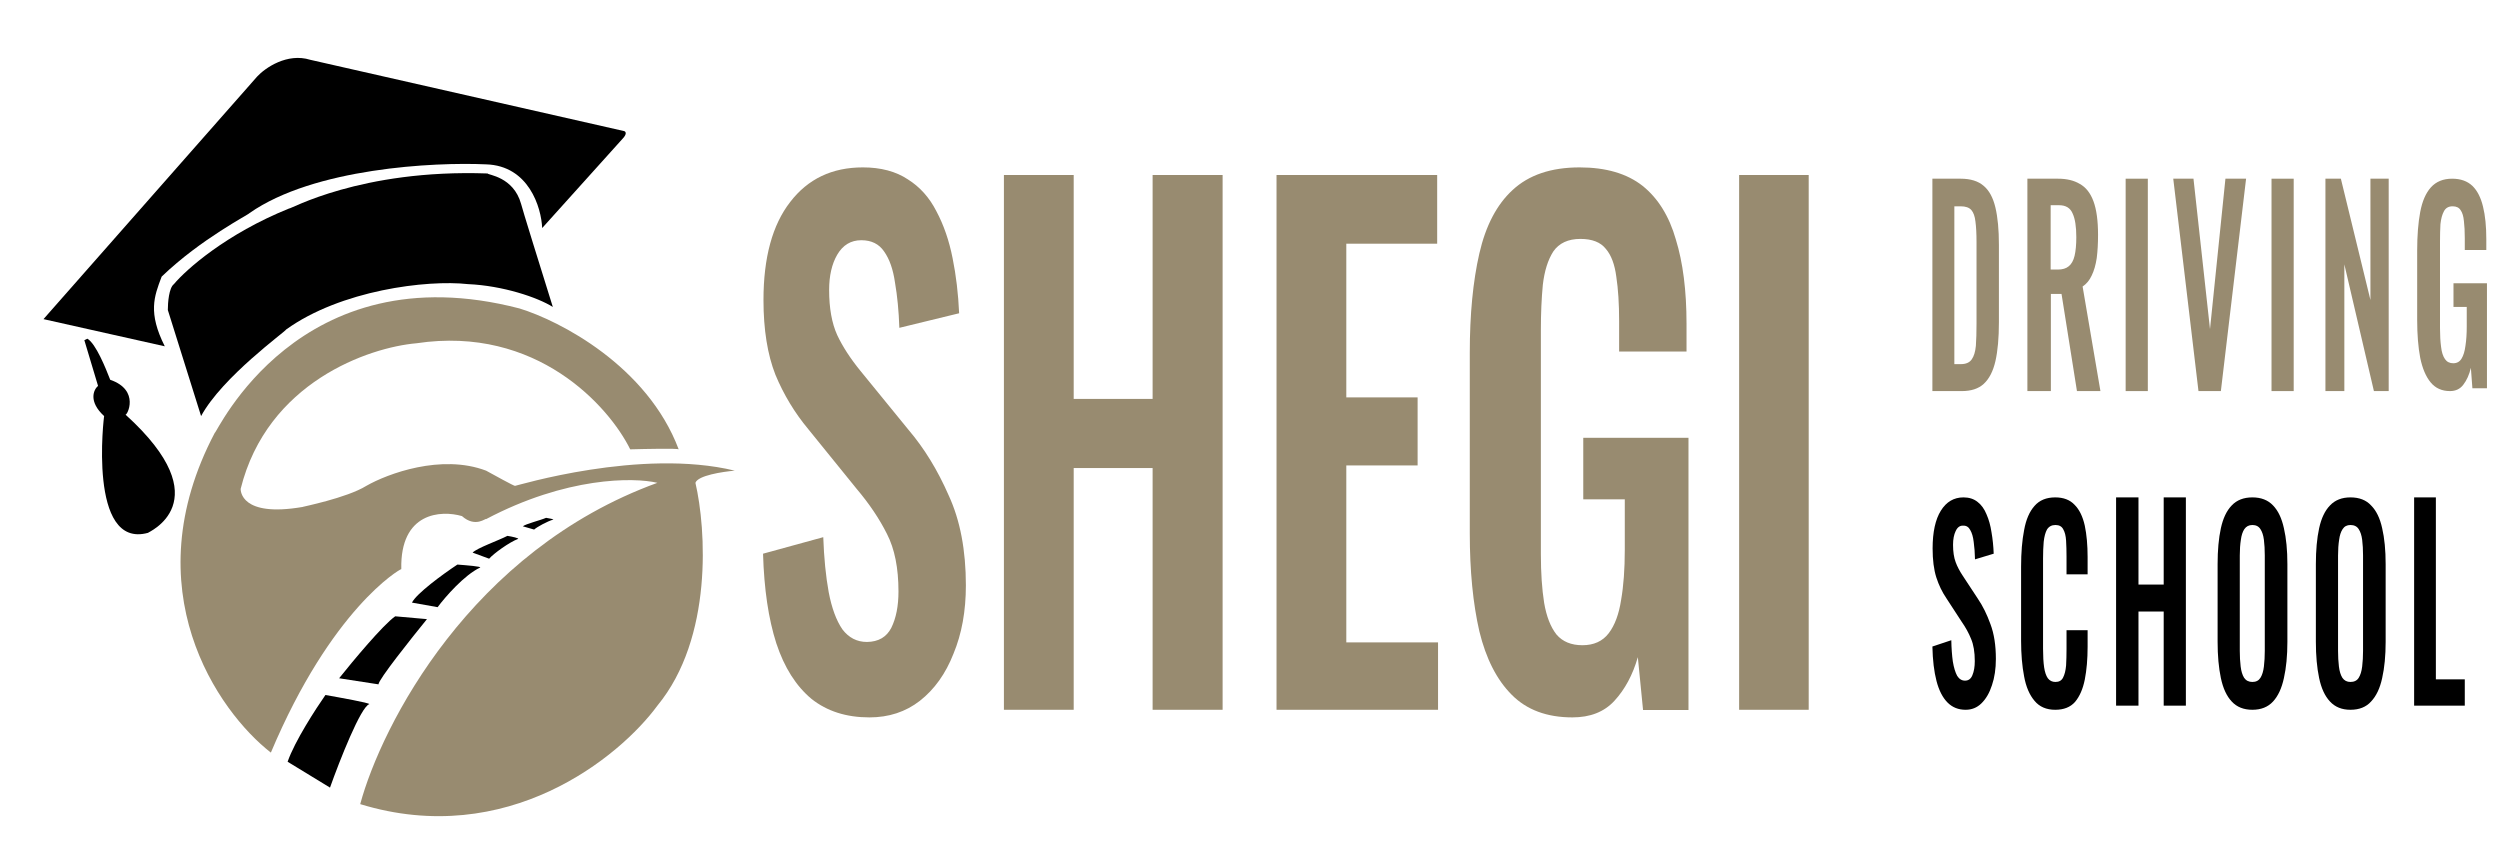
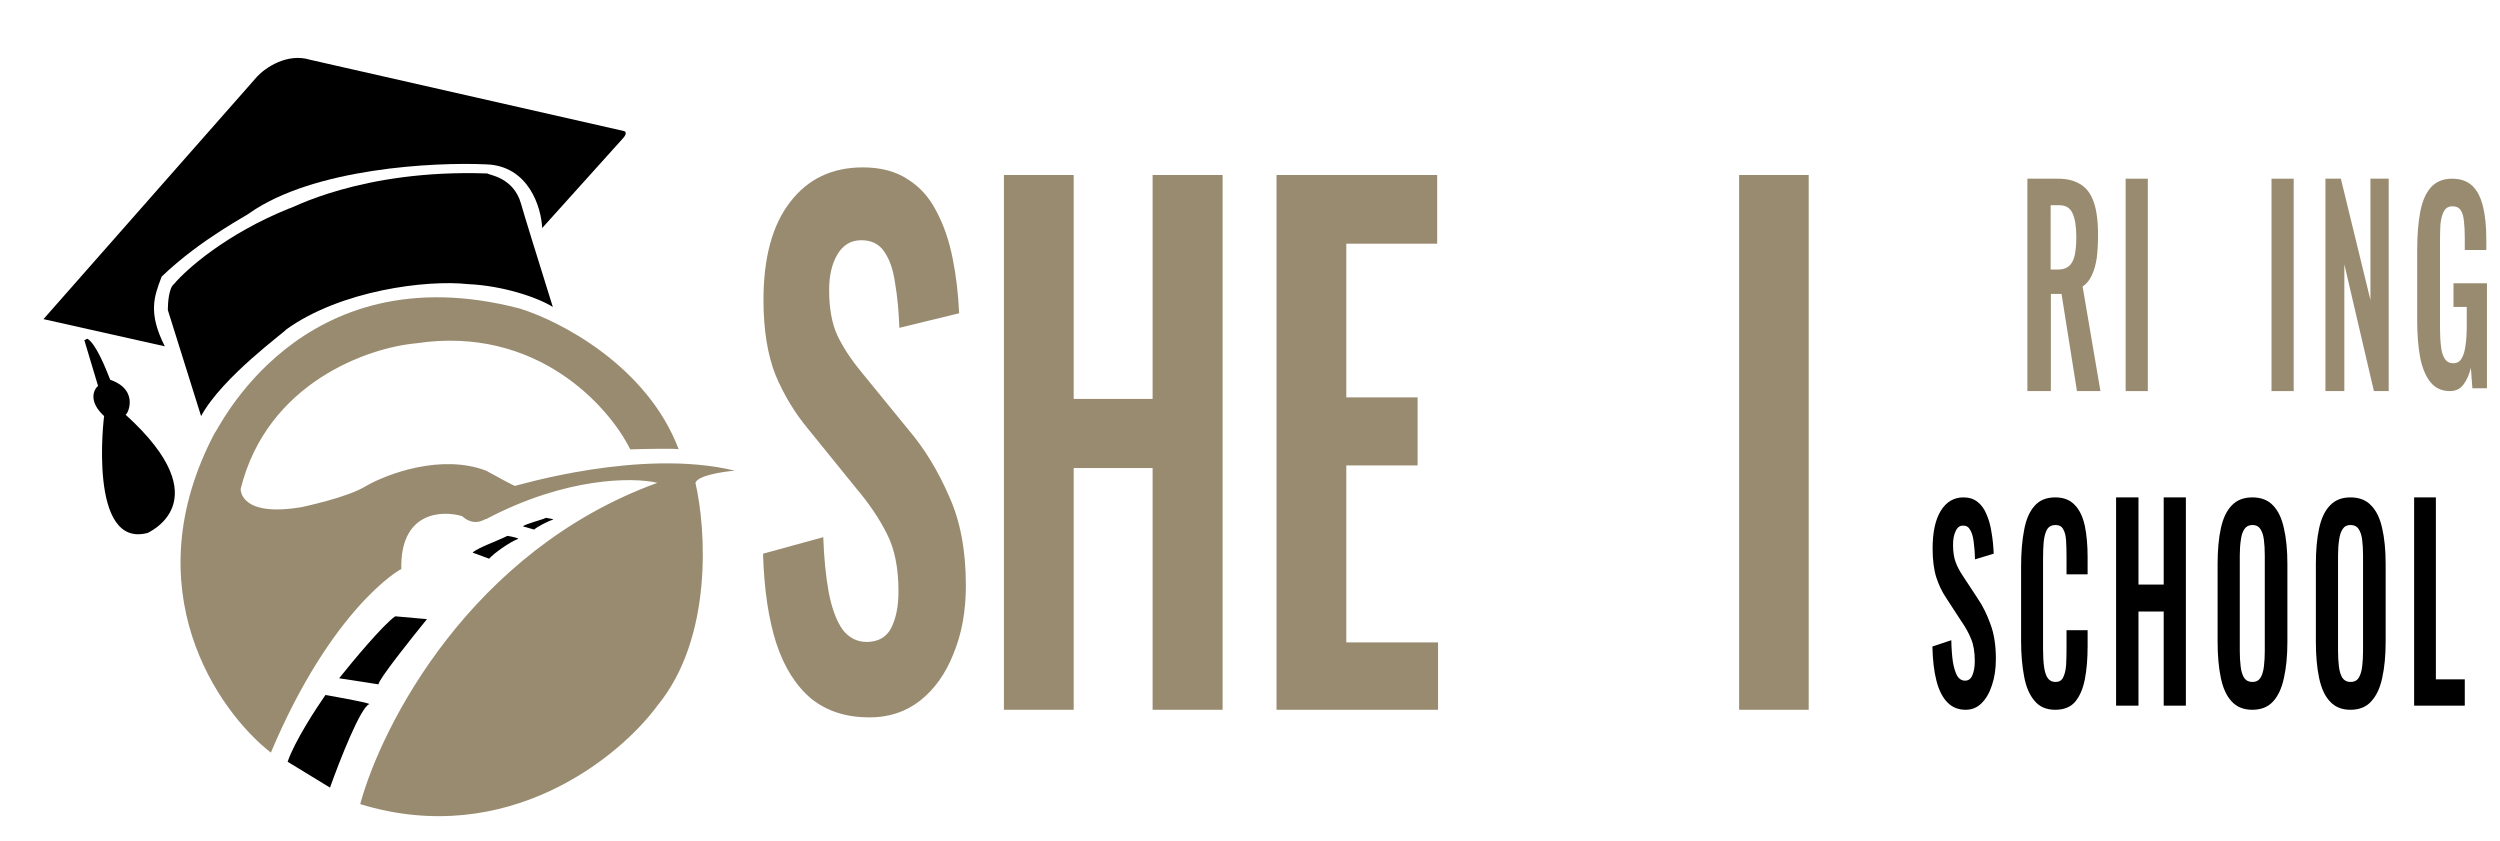
<svg xmlns="http://www.w3.org/2000/svg" viewBox="0 0 1150 387" width="1150" height="387">
  <style>.a{fill:#988b70}</style>
  <path class="a" d="m1127 179.9q-5.6 0-8.9-4-3.3-4-4.8-11.3-1.4-7.4-1.4-17.4v-32q0-10.2 1.4-17.7 1.4-7.4 4.9-11.3 3.6-4 9.8-4 5.8 0 9.3 3.3 3.4 3.3 4.9 9.6 1.5 6.1 1.5 14.9v5h-9.9v-5.5q0-4.5-0.4-7.8-0.3-3.3-1.5-5-1.1-1.8-3.7-1.8-2.8 0-4 2.3-1.2 2.2-1.6 5.9-0.2 3.6-0.2 8v39.9q0 4.9 0.5 8.6 0.4 3.6 1.8 5.6 1.3 1.9 3.8 1.9 2.5 0 3.8-2.1 1.3-2.1 1.8-5.9 0.6-3.8 0.6-8.9v-9h-6.1v-10.9h15.4v48.3h-6.7l-0.7-9.4q-1.1 4.7-3.5 7.8-2.2 2.9-6.1 2.9z" />
  <path class="a" d="m1069.7 179.9v-97.7h7.1l13.6 55.8v-55.8h8.4v97.7h-6.8l-13.6-58.3v58.3z" />
  <path fill-rule="evenodd" class="a" d="m1055.1 82.2v97.7h-10.2v-97.7z" />
-   <path class="a" d="m1011.3 179.9l-11.6-97.7h9.3l7.6 69.2 7.1-69.2h9.5l-11.6 97.7z" />
-   <path fill-rule="evenodd" class="a" d="m988 82.2v97.7h-10.2v-97.7z" />
+   <path fill-rule="evenodd" class="a" d="m988 82.2v97.7h-10.2v-97.7" />
  <path class="a" d="m932.6 179.9v-97.7h14.1q6 0 10 2.4 4.2 2.3 6.3 8 2.1 5.7 2.1 15.4 0 6-0.6 10.7-0.7 4.7-2.3 8-1.5 3.3-4.2 5.1l8.2 48.1h-10.8l-7.1-44.7h-4.9v44.7zm10.7-55.9h3.3q3.2 0 5-1.5 1.9-1.5 2.7-4.8 0.8-3.4 0.8-8.6 0-7.3-1.7-10.9-1.6-3.8-6.2-3.8h-3.9z" />
-   <path class="a" d="m888.9 179.9v-97.7h13q6.8 0 10.6 3.3 3.8 3.2 5.4 10 1.6 6.8 1.6 17.1v35.7q0 10.7-1.6 17.8-1.6 7-5.4 10.5-3.6 3.3-10.1 3.3zm10.1-12.4h3q3.5 0 5-2.2 1.5-2.1 1.9-6.2 0.3-4.2 0.3-10.3v-37.4q0-5.9-0.5-9.5-0.4-3.6-1.9-5.3-1.5-1.7-4.9-1.7h-2.9z" />
  <path d="m1110.5 324.6v-95.8h10v83.7h13.3v12.1z" />
  <path d="m1081.2 326.5q-5.9 0-9.4-3.8-3.5-3.7-5-10.8-1.5-7.1-1.5-16.7v-35.7q0-9.6 1.5-16.5 1.5-6.9 5-10.5 3.5-3.7 9.4-3.7 6.1 0 9.5 3.7 3.6 3.6 5.1 10.5 1.6 6.9 1.6 16.5v35.8q0 9.5-1.6 16.6-1.5 7-5.1 10.8-3.4 3.8-9.5 3.8zm0-12.8q2.6 0 3.8-1.9 1.2-1.9 1.6-5.2 0.4-3.3 0.4-7.2v-43.9q0-4-0.4-7.2-0.4-3.1-1.6-4.9-1.2-1.9-3.8-1.9-2.4 0-3.6 1.9-1.2 1.8-1.6 4.9-0.5 3.2-0.5 7.2v43.9q0 3.9 0.4 7.2 0.4 3.3 1.6 5.2 1.3 1.9 3.7 1.9z" />
  <path d="m1036.1 326.5q-6 0-9.5-3.8-3.5-3.7-5-10.8-1.5-7.1-1.5-16.7v-35.7q0-9.6 1.5-16.5 1.5-6.9 5-10.5 3.5-3.7 9.5-3.7 6 0 9.5 3.7 3.5 3.6 5 10.5 1.6 6.9 1.6 16.5v35.8q0 9.5-1.6 16.6-1.5 7-5 10.8-3.5 3.8-9.5 3.8zm0-12.8q2.5 0 3.7-1.9 1.2-1.9 1.6-5.2 0.4-3.3 0.4-7.2v-43.9q0-4-0.4-7.2-0.4-3.1-1.6-4.9-1.2-1.9-3.7-1.9-2.4 0-3.7 1.9-1.2 1.8-1.6 4.9-0.5 3.2-0.5 7.2v43.9q0 3.9 0.4 7.2 0.4 3.3 1.6 5.2 1.3 1.9 3.8 1.9z" />
  <path d="m973.4 324.6v-95.8h10.3v40.1h11.6v-40.1h10.2v95.8h-10.2v-43.3h-11.6v43.3z" />
  <path d="m945.4 326.5q-6.1 0-9.5-4.1-3.5-4.1-4.8-11.2-1.4-7.2-1.4-16.5v-34q0-9.8 1.4-16.9 1.3-7.2 4.8-11.1 3.4-3.9 9.5-3.9 5.7 0 8.9 3.4 3.3 3.3 4.7 9.6 1.3 6.2 1.3 14.4v8h-9.7v-8.2q0-4-0.2-7.3-0.2-3.3-1.3-5.2-1-2-3.6-2-2.6 0-3.9 2.1-1.1 2-1.5 5.6-0.3 3.4-0.3 7.7v41.5q0 5.2 0.5 8.6 0.5 3.3 1.7 5 1.3 1.7 3.5 1.7 2.5 0 3.5-2 1.1-2.1 1.4-5.6 0.2-3.4 0.2-7.6v-8.6h9.7v7.6q0 8.5-1.3 15.1-1.3 6.5-4.5 10.3-3.2 3.6-9.1 3.6z" />
  <path d="m904.2 326.5q-5 0-8.3-3.3-3.4-3.4-5.1-9.9-1.7-6.5-1.9-15.9l8.7-2.9q0.1 5.5 0.7 9.8 0.7 4.2 2 6.6 1.4 2.2 3.6 2.2 2.4 0 3.4-2.5 1.1-2.6 1.1-6.5 0-6.2-1.7-10.2-1.6-4-4.4-8l-6.9-10.6q-3-4.4-4.7-9.7-1.7-5.4-1.7-13.3 0-11.3 3.8-17.4 3.8-6.1 10.4-6.1 3.9 0 6.5 2.1 2.6 2 4.1 5.7 1.6 3.6 2.3 8.3 0.8 4.6 1 9.8l-8.6 2.6q-0.1-4.5-0.6-8-0.4-3.5-1.6-5.5-1.1-2.1-3.3-2-2.2-0.1-3.4 2.5-1.2 2.5-1.2 6.3 0 4.8 1.2 8 1.1 3 3.3 6.3l6.9 10.5q3.4 5 5.8 11.7 2.5 6.6 2.5 16 0 6.8-1.8 12.1-1.7 5.3-4.9 8.4-3 2.9-7.2 2.9z" />
  <path fill-rule="evenodd" class="a" d="m832 80.5v246h-32v-246z" />
-   <path class="a" d="m723.3 330q-17.6 0-27.9-10.4-10.3-10.3-14.9-29.2-4.4-19.2-4.4-45.1v-83q0-26.5 4.4-45.7 4.4-19.2 15.3-29.2 11.2-10.4 30.8-10.4 18.2 0 29 8.5 10.7 8.6 15.3 24.7 4.9 15.9 4.9 38.7v12.8h-31v-14q0-11.9-1.3-20.4-1.1-8.5-4.8-12.8-3.6-4.6-11.7-4.6-8.5 0-12.5 5.8-3.7 5.8-4.8 15.3-0.9 9.4-0.9 20.7v103.3q0 12.8 1.5 22.3 1.6 9.4 5.7 14.6 4.2 4.9 11.9 4.9 7.9 0 12.1-5.5 4.2-5.5 5.7-15.3 1.7-9.7 1.7-23.1v-23.2h-19.1v-28.3h48.4v125.2h-20.9l-2.4-24.3q-3.5 12.2-10.8 20.1-7 7.6-19.3 7.6z" />
  <path class="a" d="m587.2 326.5v-246h73.9v31.6h-41.8v70.7h32.8v31.3h-32.8v81.4h42.2v31z" />
  <path class="a" d="m461.8 326.5v-246h32.1v103h36.3v-103h32.2v246h-32.2v-111.2h-36.3v111.2z" />
  <path class="a" d="m399.9 330q-15.9 0-26.6-8.5-10.7-8.9-16.2-25.6-5.4-16.8-6.1-41.2l27.7-7.6q0.5 14.3 2.5 25.3 2.1 11 6.3 17.1 4.4 5.8 11.3 5.8 7.9-0.1 11.2-6.5 3.3-6.7 3.3-16.7 0-16.2-5.3-26.5-5.2-10.4-14-20.8l-22.2-27.4q-9.4-11.3-15.1-25-5.5-14-5.5-34.4 0-29.3 12.3-45.1 12.2-15.9 33.4-15.9 12.4 0 20.7 5.5 8.3 5.2 13.1 14.6 5.1 9.5 7.5 21.7 2.4 11.8 3 25.3l-27.5 6.7q-0.4-11.6-2-20.8-1.3-9.1-5-14.3-3.5-5.2-10.5-5.2-7.2 0-11.1 6.7-3.7 6.4-3.7 16.2 0 12.5 3.7 20.7 3.7 7.9 10.7 16.5l22.1 27.1q10.9 12.8 18.5 30.2 7.9 17.1 7.9 41.4 0 17.7-5.7 31.4-5.4 13.8-15.5 21.7-9.8 7.6-23.2 7.6z" />
-   <path d="m189.5 277.2c2.1-4.2 14.1-13 20.9-17.5 3.9 0.3 11.6 0.9 10.4 1.4-7.2 3.4-16 13.5-19.5 18.2z" />
  <path d="m217.4 254.2c2-2.1 12.2-5.7 16-7.7 2.1 0.3 5.5 1.1 4.9 1.4-4 1.5-11.2 6.7-13.3 9.1z" />
  <path d="m240.5 242.1c1.3-1.1 8.2-2.8 10.7-3.9 1.4 0.2 3.7 0.7 3.3 0.8-2.7 0.8-7.5 3.4-8.8 4.6z" />
  <path class="a" d="m98.8 199.1c-37.9 71.9 1.4 128.1 25.8 147.1 27.9-66.2 59.3-84.4 60-84.4-0.6-26.2 18.3-27.2 27.9-24.4 6.3 5.6 11.1 0.7 11.1 1.4 36.9-19.5 67.9-19.3 78.8-16.7-85.9 31.2-126.9 111.6-136.7 147.8 67.6 20.7 119.3-21.6 136.7-45.3 25.7-31.2 22.4-81.4 17.5-102.5 1.1-3.4 12.5-5.1 18.1-5.6-43.2-10.5-100.4 7-101.1 7-0.6 0-9.1-4.7-13.3-7-20.6-7.8-45.3 1.4-55.1 7-9 5.6-29.9 9.7-29.3 9.7-28.5 4.9-28.5-7.6-28.5-8.3 12.2-49.1 59-65.1 80.9-67 55.3-8.3 88.6 29.1 98.3 48.8 7.2-0.2 21.7-0.5 22.3 0-14.5-38.5-54.9-59.2-73.2-64.8-101.8-26.5-139.5 57.9-140.2 57.2z" />
  <path d="m118.3 35.2l-98.3 111.6 55.8 12.5c-7.8-15.5-4.9-22.9-1.5-31.9l0.1-0.2c18.1-17.4 40.4-28.7 40.4-29.2 29.6-20.7 84.9-23.5 108.8-22.4 19.6 0.6 25.4 19.8 25.8 29.3l37-41.1c2.2-2.3 1.4-3.3 0.7-3.5l-144.4-32.8c-10.6-3.3-20.7 3.7-24.4 7.7z" />
  <path d="m77.2 142.6l15.3 48.8c9.8-18.1 39.1-39.1 39.1-39.8 25.1-18.1 64.8-23 83.7-20.9 16 0.7 32 6.1 39 10.5-4.9-15.6-14.6-46.9-14.6-47.4-3.5-12.6-15.4-13.3-15.4-14-58.6-2.1-91.3 16.8-91.3 16.1-29 11.7-47.4 28.1-53 34.8-2.3 1.7-2.8 8.6-2.8 11.9z" />
  <path d="m151.8 362.3l-19.5-11.9c3.3-9.5 13-24.4 17.4-30.7 6.8 1.2 20.2 3.6 20.2 4.2-3.9 1.1-13.7 26-18.1 38.4z" />
  <path d="m181.8 283.5c-5.6 3.9-19.5 20.6-25.8 28.5l18.1 2.8c0-2.2 14.9-20.9 22.3-30z" />
  <path d="m45.1 177.5l-6.3-21 1.4-0.7c3.9 2.3 8.4 13.5 10.5 18.9 13.9 4.8 7.7 16.7 7 16 44.6 40.4 9.7 54.4 10.4 54.4-27.9 7.7-20.2-54.4-20.2-53.7-7.3-6.7-4.9-12.1-2.8-13.9z" />
</svg>